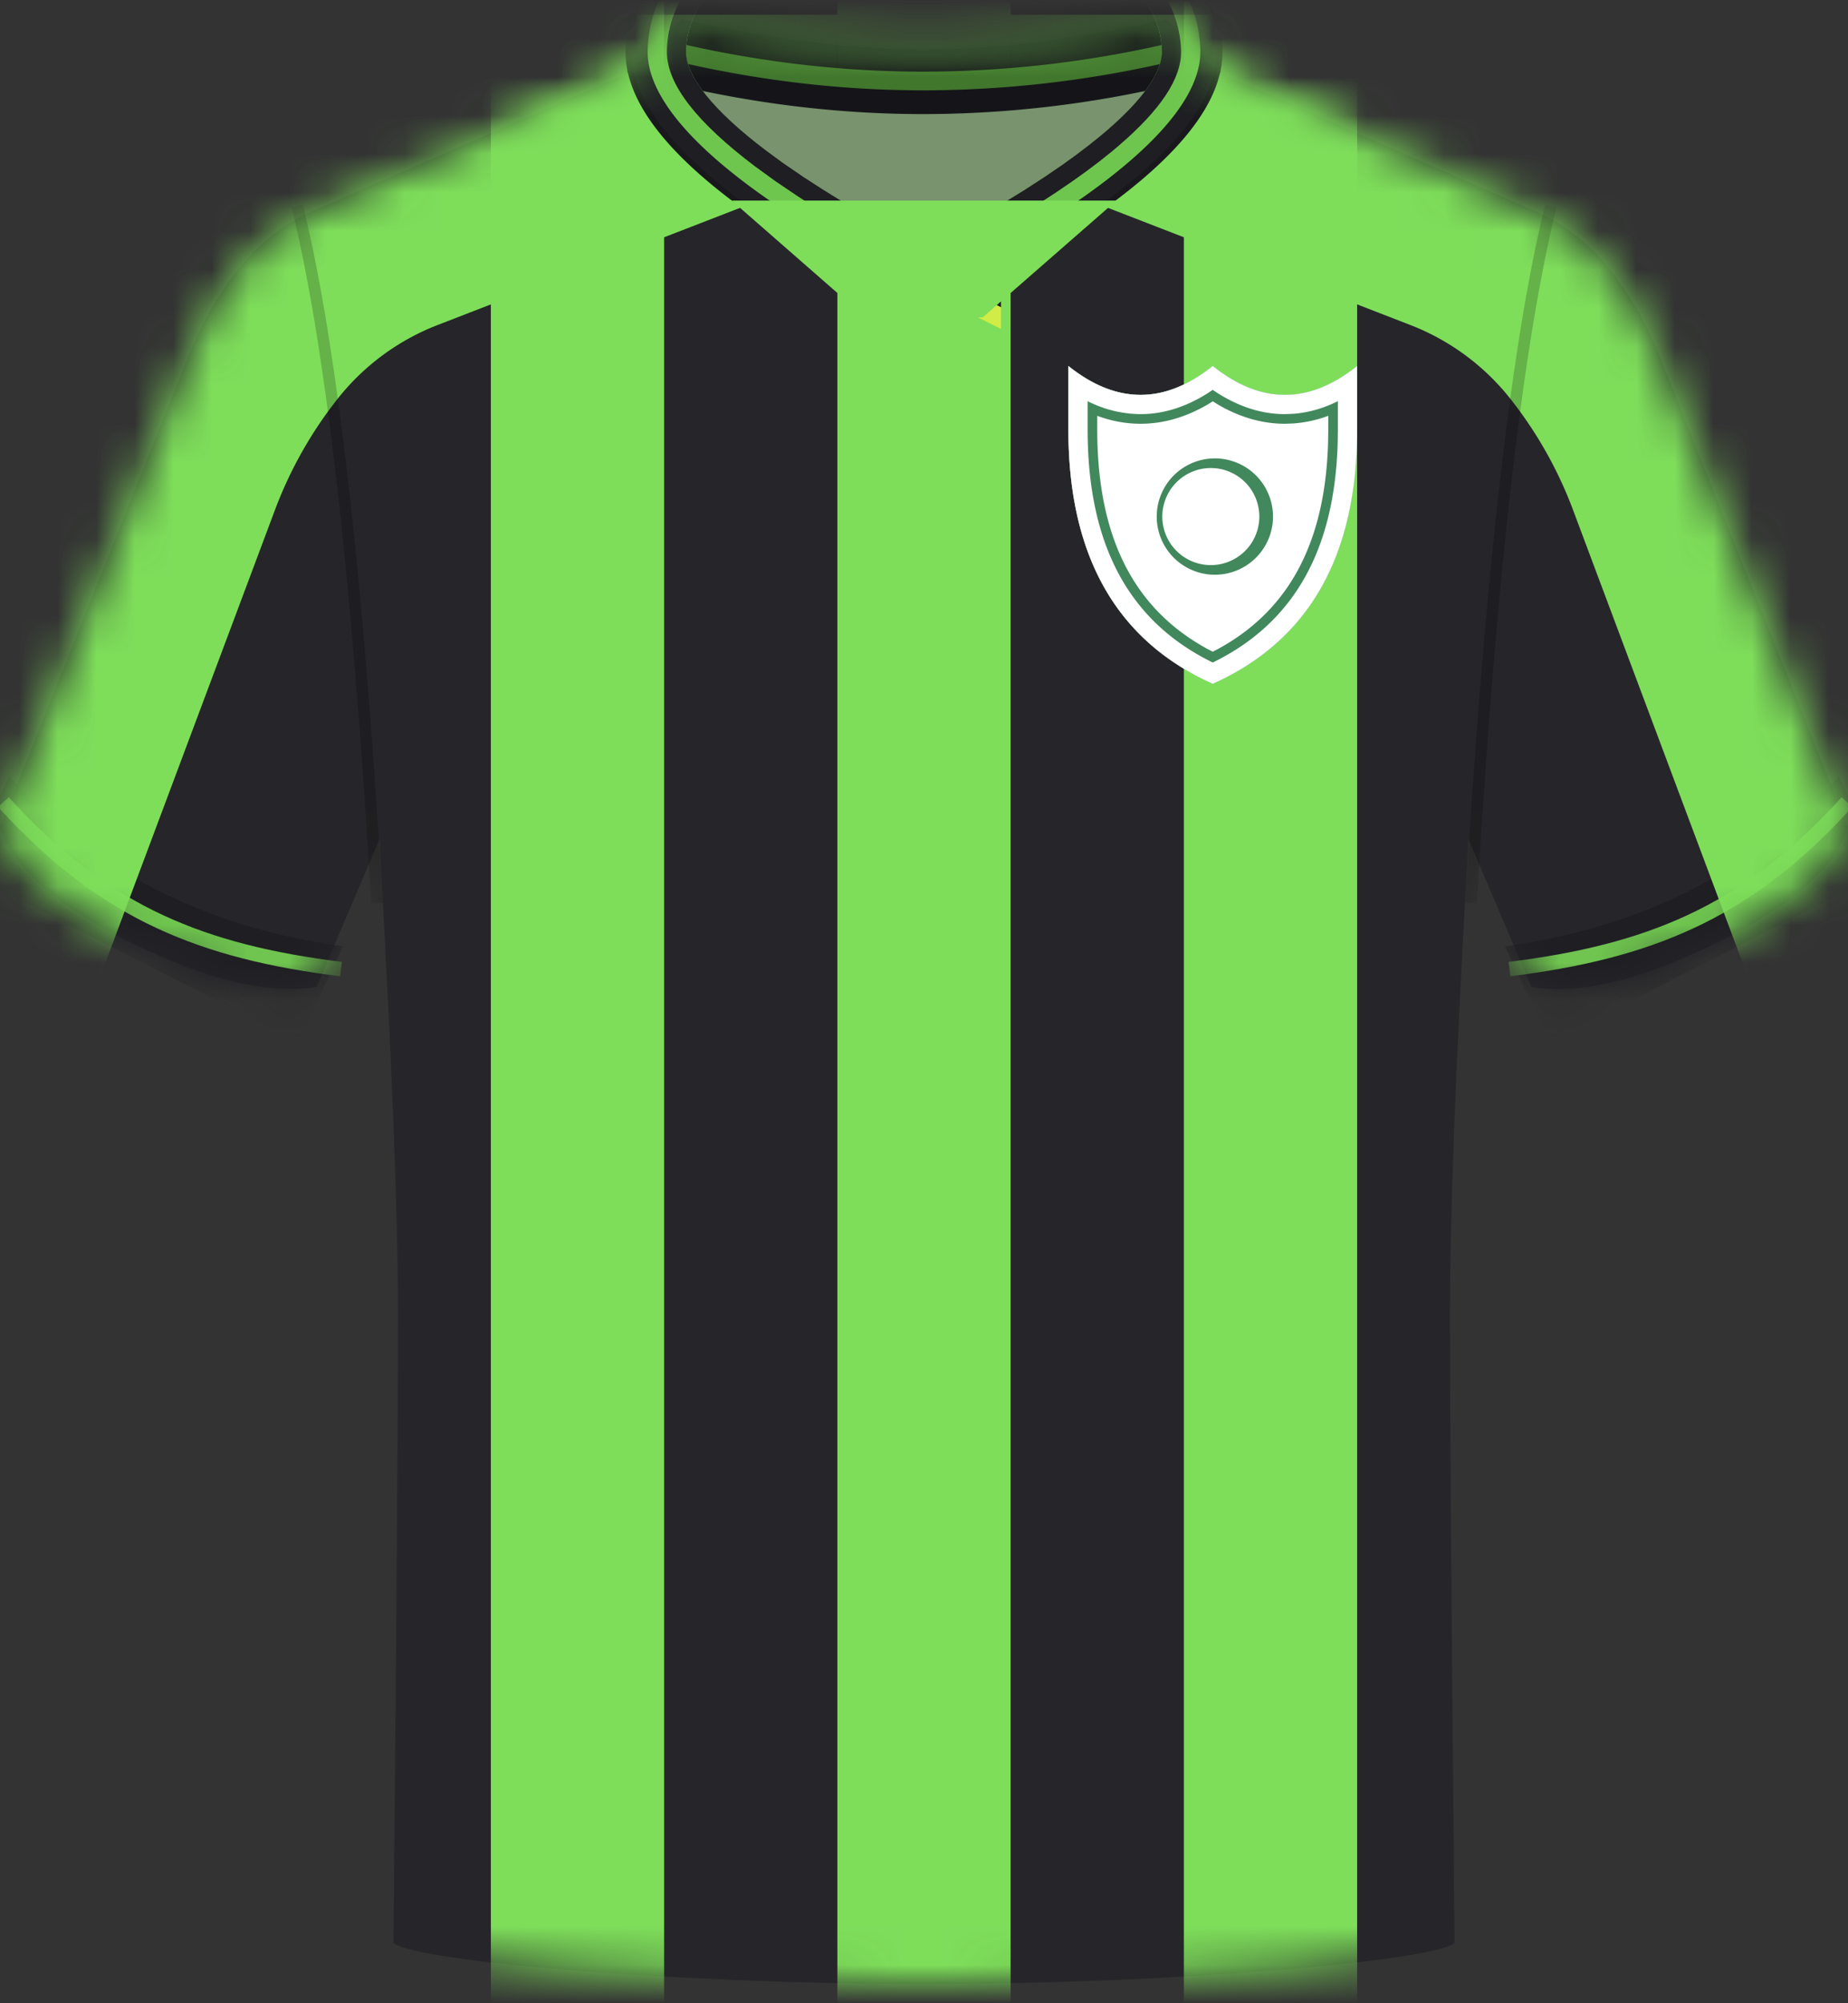
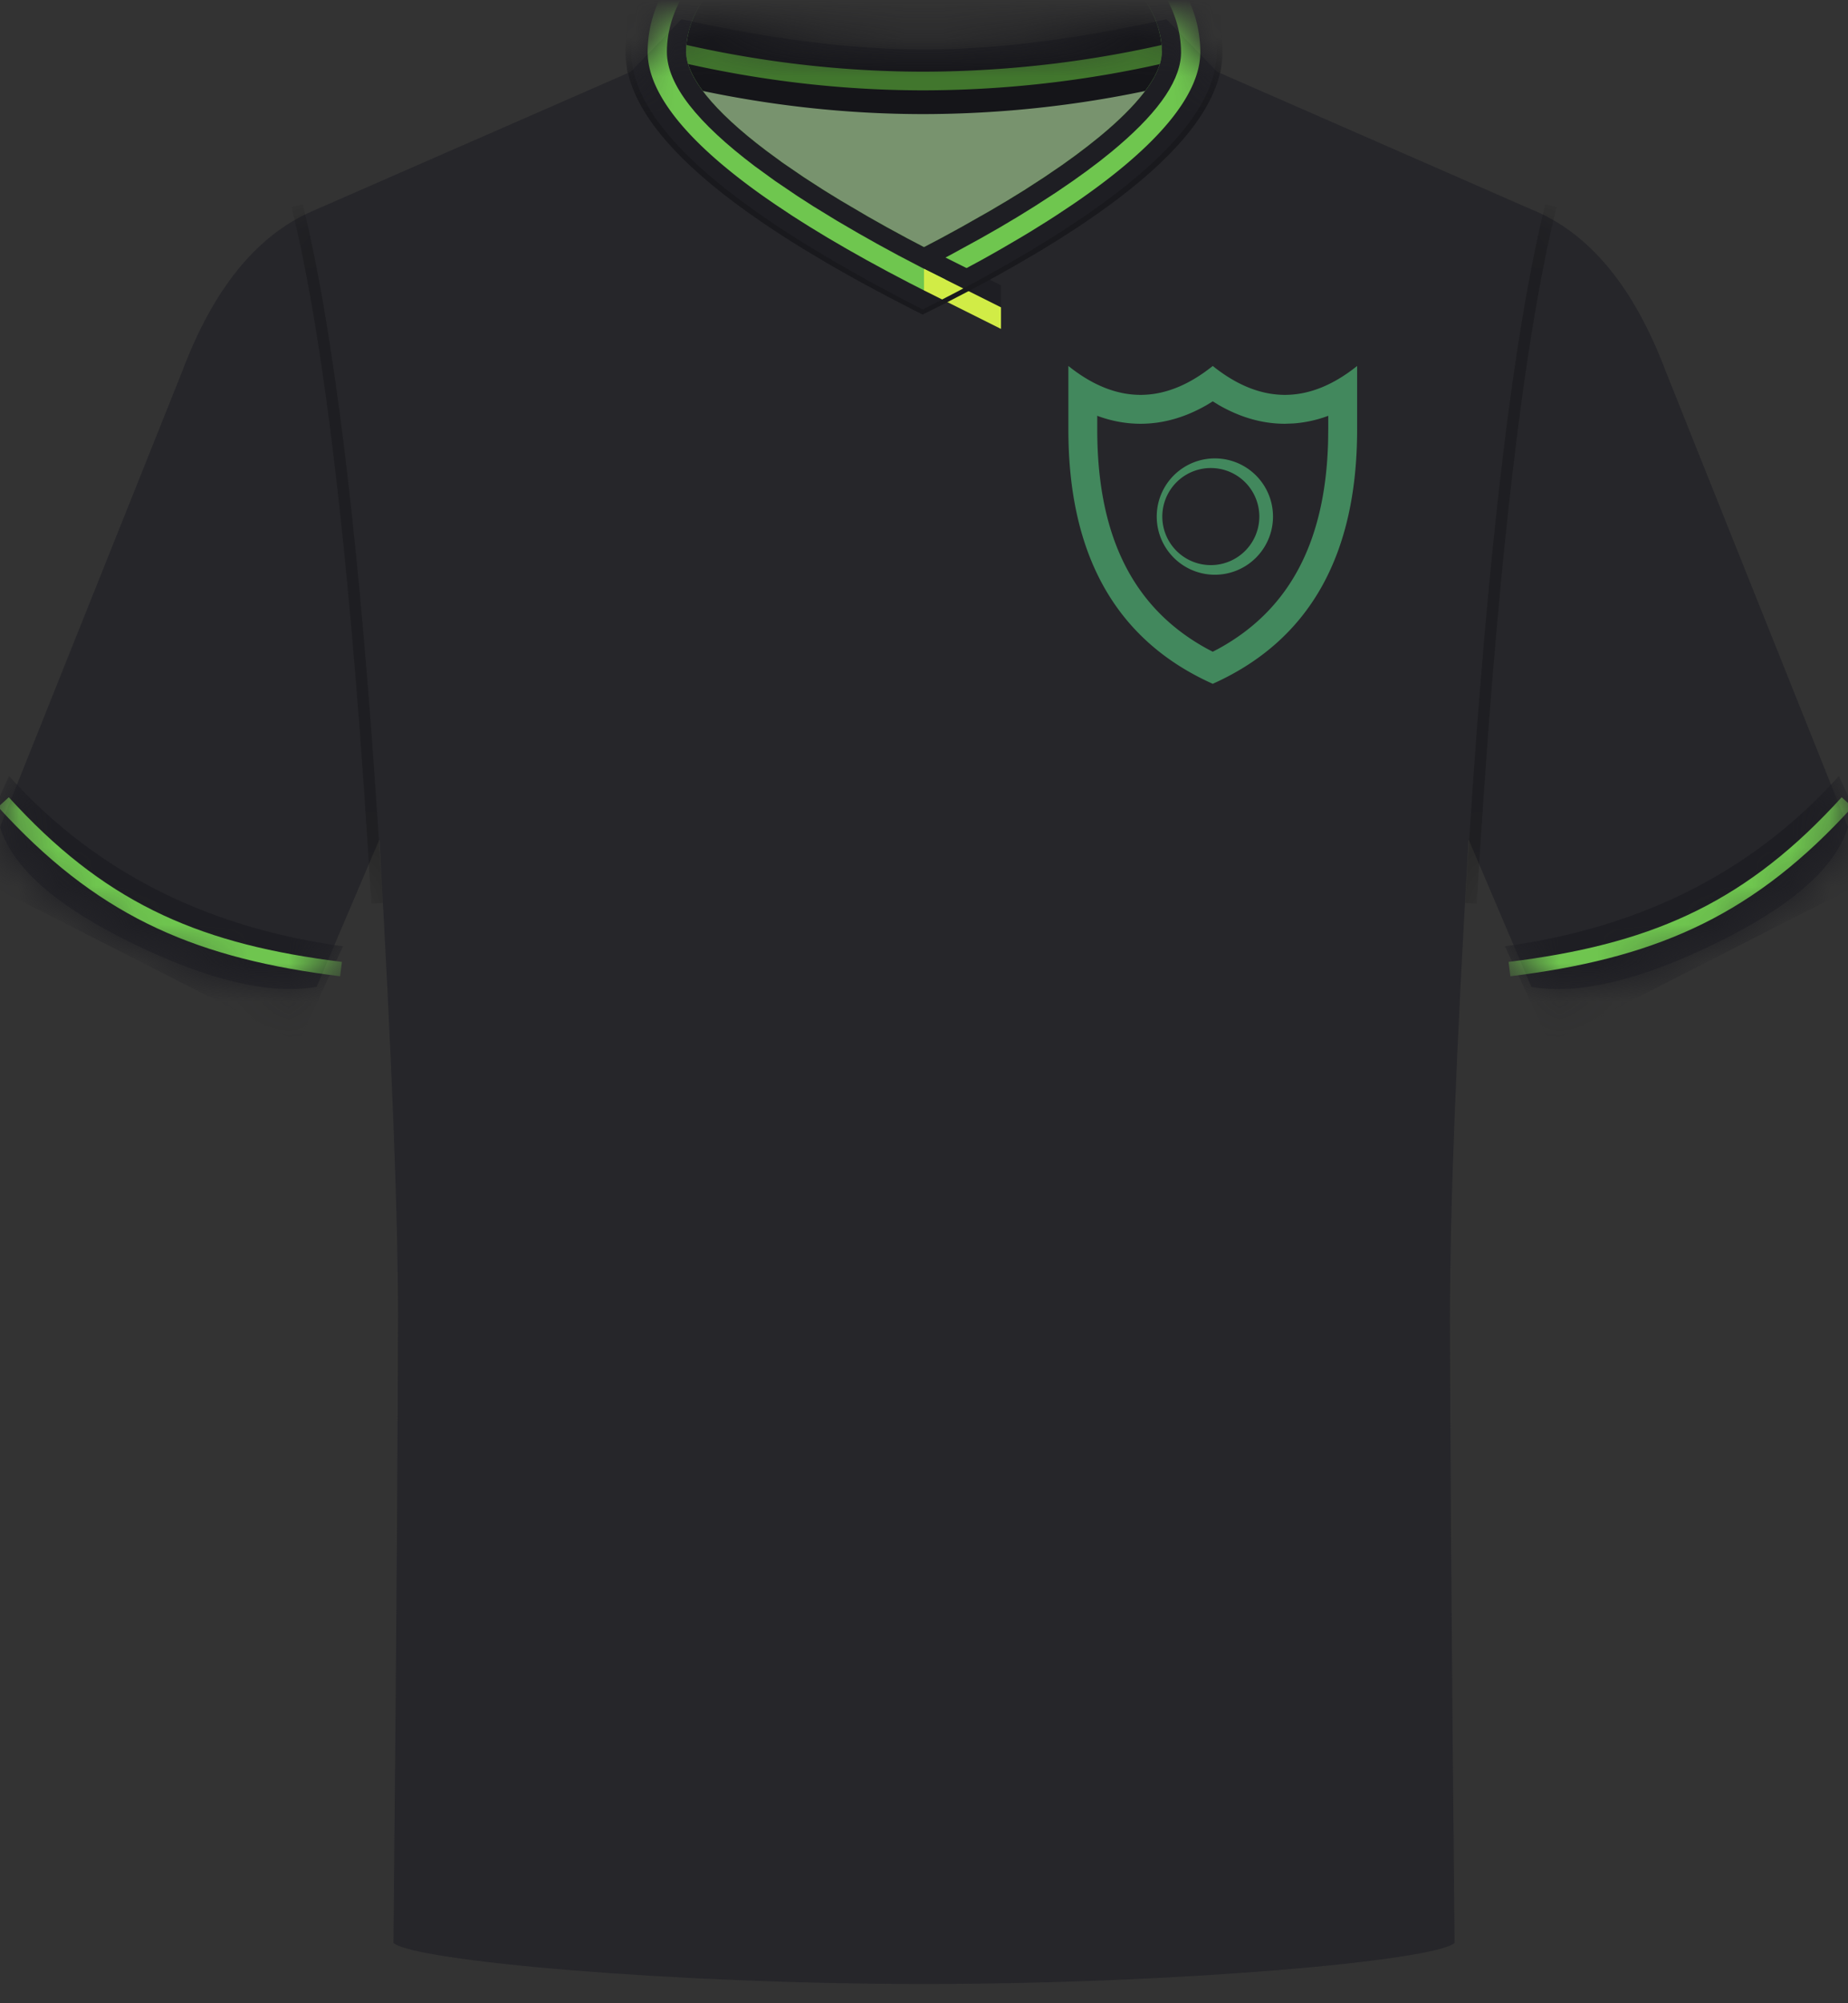
<svg xmlns="http://www.w3.org/2000/svg" xmlns:xlink="http://www.w3.org/1999/xlink" width="48" height="52">
  <rect width="100%" height="100%" fill="#333333" stroke="none" />
  <defs>
    <path id="a" d="M10.22 49.935c.079-8.326.118-13.766.118-16.32 0-2.553-.161-6.661-.484-12.324l-1.63 3.825c-1.213.21-2.806-.165-4.778-1.125-1.92-.933-3.059-1.912-3.418-2.937L0 20.969 4.725 9.16c.809-2.154 1.936-3.546 3.381-4.176l8.278-3.621L17.7 0c2.353.522 4.453.783 6.3.784 1.837.001 3.937-.26 6.298-.784l1.315 1.363 8.162 3.572c1.502.604 2.669 2.013 3.499 4.225L48 20.97c-.325 1.055-1.473 2.063-3.446 3.022-1.972.96-3.565 1.335-4.778 1.125l-1.63-3.825c-.323 5.467-.484 9.575-.484 12.325s.04 8.19.119 16.319C37.246 50.399 30.623 51 24 51c-6.623 0-13.246-.6-13.78-1.065Z" />
  </defs>
  <g fill="none" fill-rule="evenodd" transform="translate(0 .5)">
    <mask id="b" fill="#fff">
      <use xlink:href="#a" />
    </mask>
    <use xlink:href="#a" fill="#26262A" />
    <g fill="#7EDE5A" mask="url(#b)">
-       <path d="M12.75-.5h4.5v52h-4.5zM30.75-.5h4.5v52h-4.5zM21.75-.5h4.5v52h-4.5z" />
-     </g>
+       </g>
    <g mask="url(#b)">
      <path fill="#1E1E23" d="M39.09 24.063c1.786-.244 3.401-.734 4.847-1.47a13.112 13.112 0 0 0 3.825-2.949l1.154 2.494-8.672 4.42-1.154-2.495Z" />
      <path fill="#6FC64F" fill-rule="nonzero" d="m47.836 20.195.277.252c-2.508 2.757-4.961 3.863-8.563 4.353l-.32.042-.046-.373c3.59-.445 5.997-1.45 8.436-4.041l.216-.233Z" />
      <path fill="#1E1E23" d="M8.909 24.063c-1.786-.244-3.401-.734-4.847-1.47a13.112 13.112 0 0 1-3.825-2.949l-1.154 2.495 8.672 4.418 1.154-2.494Z" />
      <path fill="#6FC64F" fill-rule="nonzero" d="m.228 20.195-.277.252c2.508 2.757 4.962 3.863 8.563 4.353l.32.042.047-.373c-3.59-.445-5.998-1.45-8.437-4.041l-.216-.233Z" />
    </g>
    <g fill="#7EDE5A" mask="url(#b)">
-       <path d="M26.25-.119H49.5V24.75h-4.141l-4.502-12.016a10.698 10.698 0 0 0-1.625-2.88 6.134 6.134 0 0 0-2.598-1.917L26.25 3.917V-.119ZM21.75-.119H-1.5V24.75h4.141l4.502-12.016c.39-1.038.937-2.01 1.625-2.88a6.134 6.134 0 0 1 2.598-1.917l10.384-4.02V-.119Z" />
-     </g>
+       </g>
    <g mask="url(#b)">
      <path fill="#78936E" d="M17.25 1.5h13.5C28.186 4.723 25.936 6.335 24 6.335S19.814 4.723 17.25 1.5Z" />
      <path fill="#151519" d="M16.297-.12h15.405v1.5A28.407 28.407 0 0 1 24 2.462c-2.568 0-5.136-.36-7.703-1.08v-1.5Z" />
      <path fill="#41762D" d="M16.297-.735h15.405v1.5A28.407 28.407 0 0 1 24 1.845c-2.568 0-5.136-.36-7.703-1.08v-1.5Z" />
      <path fill="#151519" d="M16.297-1.22h15.405v1.5A28.407 28.407 0 0 1 24 1.36c-2.568 0-5.136-.36-7.703-1.08v-1.5Z" />
      <path fill="#6FC64F" fill-rule="nonzero" d="M24-4.401c4.24 0 7.677 2.35 7.677 5.25 0 1.314-1.183 2.775-3.55 4.383l-.43.285-.224.144-.467.29-.242.146-.504.294c-.172.099-.348.198-.528.298l-.553.3-.286.151-.59.305L24 7.6l-.602-.307a48.69 48.69 0 0 1-.578-.303l-.552-.3c-.18-.1-.357-.2-.529-.298l-.503-.294-.48-.291a27.356 27.356 0 0 1-.454-.289l-.43-.285c-2.367-1.608-3.55-3.069-3.55-4.383 0-2.9 3.437-5.25 7.678-5.25Zm0 1.5c-3.507 0-6.178 1.827-6.178 3.75 0 .626.685 1.508 2.081 2.564l.335.246.177.126.373.255.196.13.411.264.437.27.227.136.475.276.501.282.526.286.439.23.438-.23.527-.286.253-.142.488-.279c.159-.092.313-.184.463-.274l.436-.27.412-.264.196-.13.373-.255.347-.25.322-.244.297-.237c1.043-.859 1.579-1.586 1.622-2.132l.003-.072c0-1.923-2.671-3.75-6.177-3.75Z" />
      <path fill="#1E1E23" fill-rule="nonzero" d="M24-4.401c4.24 0 7.677 2.35 7.677 5.25 0 1.314-1.183 2.775-3.55 4.383l-.43.285-.224.144-.587.363-.626.367-.528.298-.553.3-.286.151-.74.382L24 7.6l-.602-.307-.578-.303-.552-.3-.529-.298-.503-.294-.48-.291a27.356 27.356 0 0 1-.454-.289l-.43-.285c-2.367-1.608-3.55-3.069-3.55-4.383 0-2.838 3.293-5.15 7.408-5.247L24-4.4Zm0 .5c-3.996 0-7.178 2.176-7.178 4.75 0 1.058 1.003 2.34 3.064 3.785l.263.181.425.283.22.14.222.14.472.287.5.292.518.292.55.299.569.299.375.191.802-.415.688-.372.263-.147.255-.145.5-.292.235-.141.46-.286.218-.14.425-.282C30.09 3.295 31.177 1.951 31.177.85c0-2.574-3.182-4.75-7.177-4.75Z" />
      <path fill="#1E1E23" fill-rule="nonzero" d="M24-3.401c-3.634 0-6.678 1.918-6.678 4.25 0 .85.795 1.84 2.28 2.963l.526.382.582.394.415.267.61.373.548.32.507.286.533.29.677.354.67-.352.793-.434.492-.28.473-.281.44-.272.564-.365.436-.298.357-.256.332-.25.308-.246c1.127-.929 1.75-1.754 1.808-2.483l.004-.092c0-2.352-3.043-4.27-6.677-4.27Zm0 .5c3.416 0 6.04 1.734 6.172 3.602l.005.148-.003.072c-.04.51-.51 1.177-1.42 1.962l-.202.17-.297.237-.322.244-.347.25-.47.32-.51.33-.437.269-.463.274-.741.42-.527.287-.438.23-.439-.23-.526-.286-.5-.282-.703-.413-.437-.269-.51-.329-.56-.383-.422-.31C18.507 2.358 17.822 1.476 17.822.85c0-1.923 2.671-3.75 6.178-3.75Z" />
      <path fill="#1E1E23" d="m24 5.906 2 1v.572l-2-1z" />
      <path fill="#D1EC46" d="m24 6.478 2 1v.56l-2-1z" />
      <path fill="#19191D" fill-rule="nonzero" d="M24-4.476c-4.277 0-7.753 2.377-7.753 5.325 0 1.539 1.567 3.255 4.697 5.16l.494.295c.338.197.692.396 1.062.598l.568.303.593.307.305.154.613-.308.587-.305c.479-.253.932-.503 1.358-.75l.5-.294c3.161-1.905 4.728-3.621 4.728-5.16 0-2.948-3.475-5.325-7.752-5.325Zm0 .15c4.203 0 7.602 2.324 7.602 5.175 0 1.174-.977 2.479-2.934 3.91l-.39.279-.206.14-.427.284-.452.286-.477.29-.501.292-.26.148-.537.297c-.184.1-.371.2-.563.3l-.586.304-.303.153a53.84 53.84 0 0 1-.603-.311l-.578-.308a44.627 44.627 0 0 1-.28-.153l-.54-.303-.517-.3-.49-.297c-.48-.295-.92-.585-1.324-.87l-.391-.284c-1.893-1.41-2.846-2.698-2.846-3.857 0-2.85 3.4-5.175 7.603-5.175Z" />
    </g>
    <g fill="#000" fill-opacity=".2" fill-rule="nonzero" mask="url(#b)">
      <path d="m40.428 4.877-.291-.072-.11.46-.107.484-.053.252-.104.524-.103.549-.05.284-.1.588-.097.614-.095.64-.094.664-.092.691L39 11.64l-.087.755-.084.782-.083.807-.12 1.258-.078.872-.113 1.355-.073.936-.106 1.452-.134 2.027-.064 1.052.3.018.062-1.03.098-1.496.136-1.909.107-1.366.112-1.311.115-1.256.08-.806.122-1.162.085-.744.13-1.07.088-.682.09-.658.093-.632.094-.608.097-.583.098-.558.1-.534.101-.509.104-.484.105-.459.054-.22ZM7.864 4.805l.055.226.108.472.107.498.104.524.103.549.1.575.098.6.144.95.14 1.008.09.703.089.73.13 1.143.124 1.2.08.833.08.859.114 1.336.11 1.394.07.962.103 1.49.099 1.55.031.529-.299.018-.095-1.534-.098-1.478-.103-1.423-.108-1.366-.11-1.311-.117-1.256-.079-.806L8.853 13l-.083-.756-.129-1.089-.087-.694-.09-.67-.092-.645-.093-.62-.095-.596-.097-.57-.1-.546-.1-.521-.103-.497-.105-.471a29.028 29.028 0 0 0-.053-.227l-.053-.22.291-.072Z" />
    </g>
    <g mask="url(#b)">
-       <path fill="#FFF" d="M27.75 9c.625.5 1.25.75 1.875.75S30.875 9.5 31.5 9c.625.5 1.25.75 1.875.75s1.25-.25 1.875-.75v1.65c0 3.28-1.25 5.48-3.75 6.6-2.5-1.12-3.75-3.32-3.75-6.6V9Z" />
      <path fill="#42885D" fill-rule="nonzero" d="M35.25 9v1.65c0 3.28-1.25 5.48-3.75 6.6-2.5-1.12-3.75-3.32-3.75-6.6V9c.625.5 1.25.75 1.875.75S30.875 9.5 31.5 9c.625.5 1.25.75 1.875.75s1.25-.25 1.875-.75Zm-3.75.918-.153.094c-.559.322-1.134.488-1.722.488-.367 0-.73-.065-1.086-.192l-.039-.016v.359c0 2.793.948 4.653 2.865 5.696l.135.07.135-.07c1.846-1.004 2.793-2.767 2.861-5.39l.004-.306v-.359l-.039.016a3.258 3.258 0 0 1-.866.184l-.22.008c-.588 0-1.163-.166-1.722-.488l-.153-.094Z" />
-       <path fill="#FFF" fill-rule="nonzero" d="M35.25 9v1.65c0 3.28-1.25 5.48-3.75 6.6-2.5-1.12-3.75-3.32-3.75-6.6V9c.625.5 1.25.75 1.875.75S30.875 9.5 31.5 9c.625.5 1.25.75 1.875.75s1.25-.25 1.875-.75Zm-3.75.619-.116.078c-.574.366-1.161.553-1.759.553a3.07 3.07 0 0 1-1.326-.312l-.049-.026v.739c0 2.986 1.068 4.969 3.22 6.032l.03.014.03-.014c2.075-1.025 3.142-2.905 3.216-5.716l.004-.316v-.739l-.049.026c-.363.172-.73.274-1.102.303l-.224.009c-.598 0-1.185-.187-1.76-.553L31.5 9.62Z" />
      <path fill="#42885D" fill-rule="nonzero" d="M31.5 11.4a1.51 1.51 0 1 1 0 3.018 1.51 1.51 0 0 1 0-3.018Zm0 .25a1.26 1.26 0 1 0 0 2.518 1.26 1.26 0 0 0 0-2.518Z" />
    </g>
-     <path fill="#7EDE5A" d="M19.007 4.707h9.99l-3.471 3.031h-3.052z" mask="url(#b)" />
  </g>
</svg>